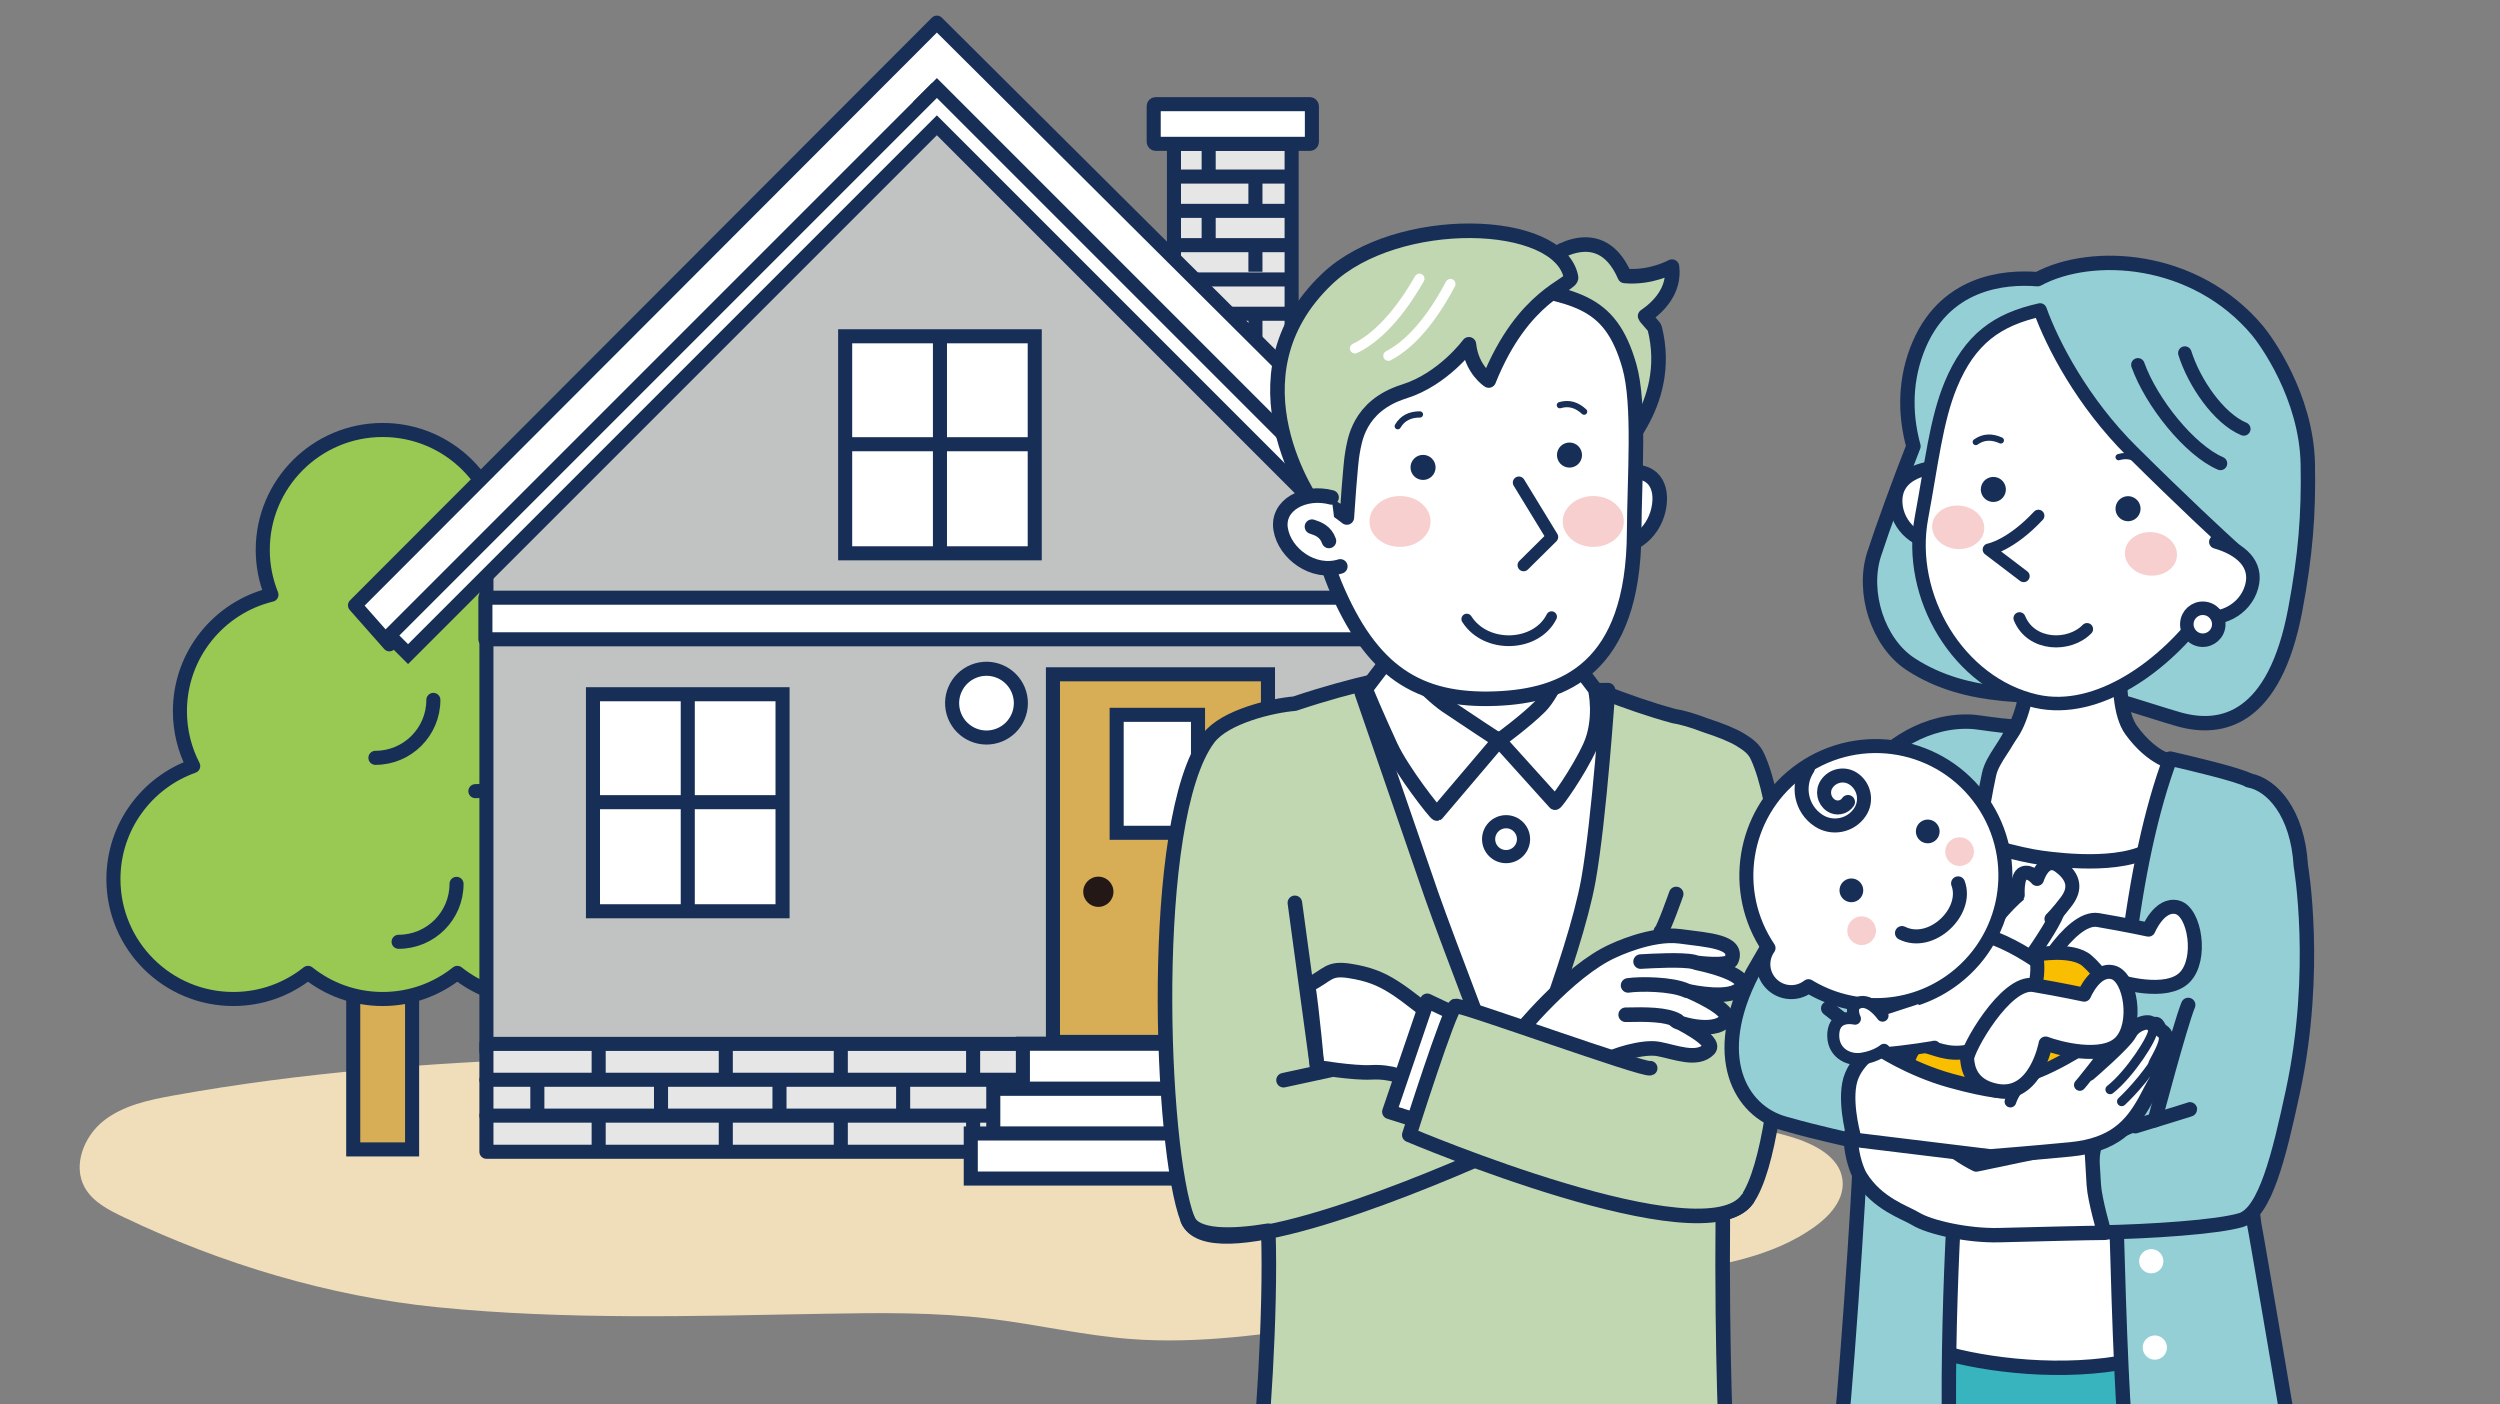
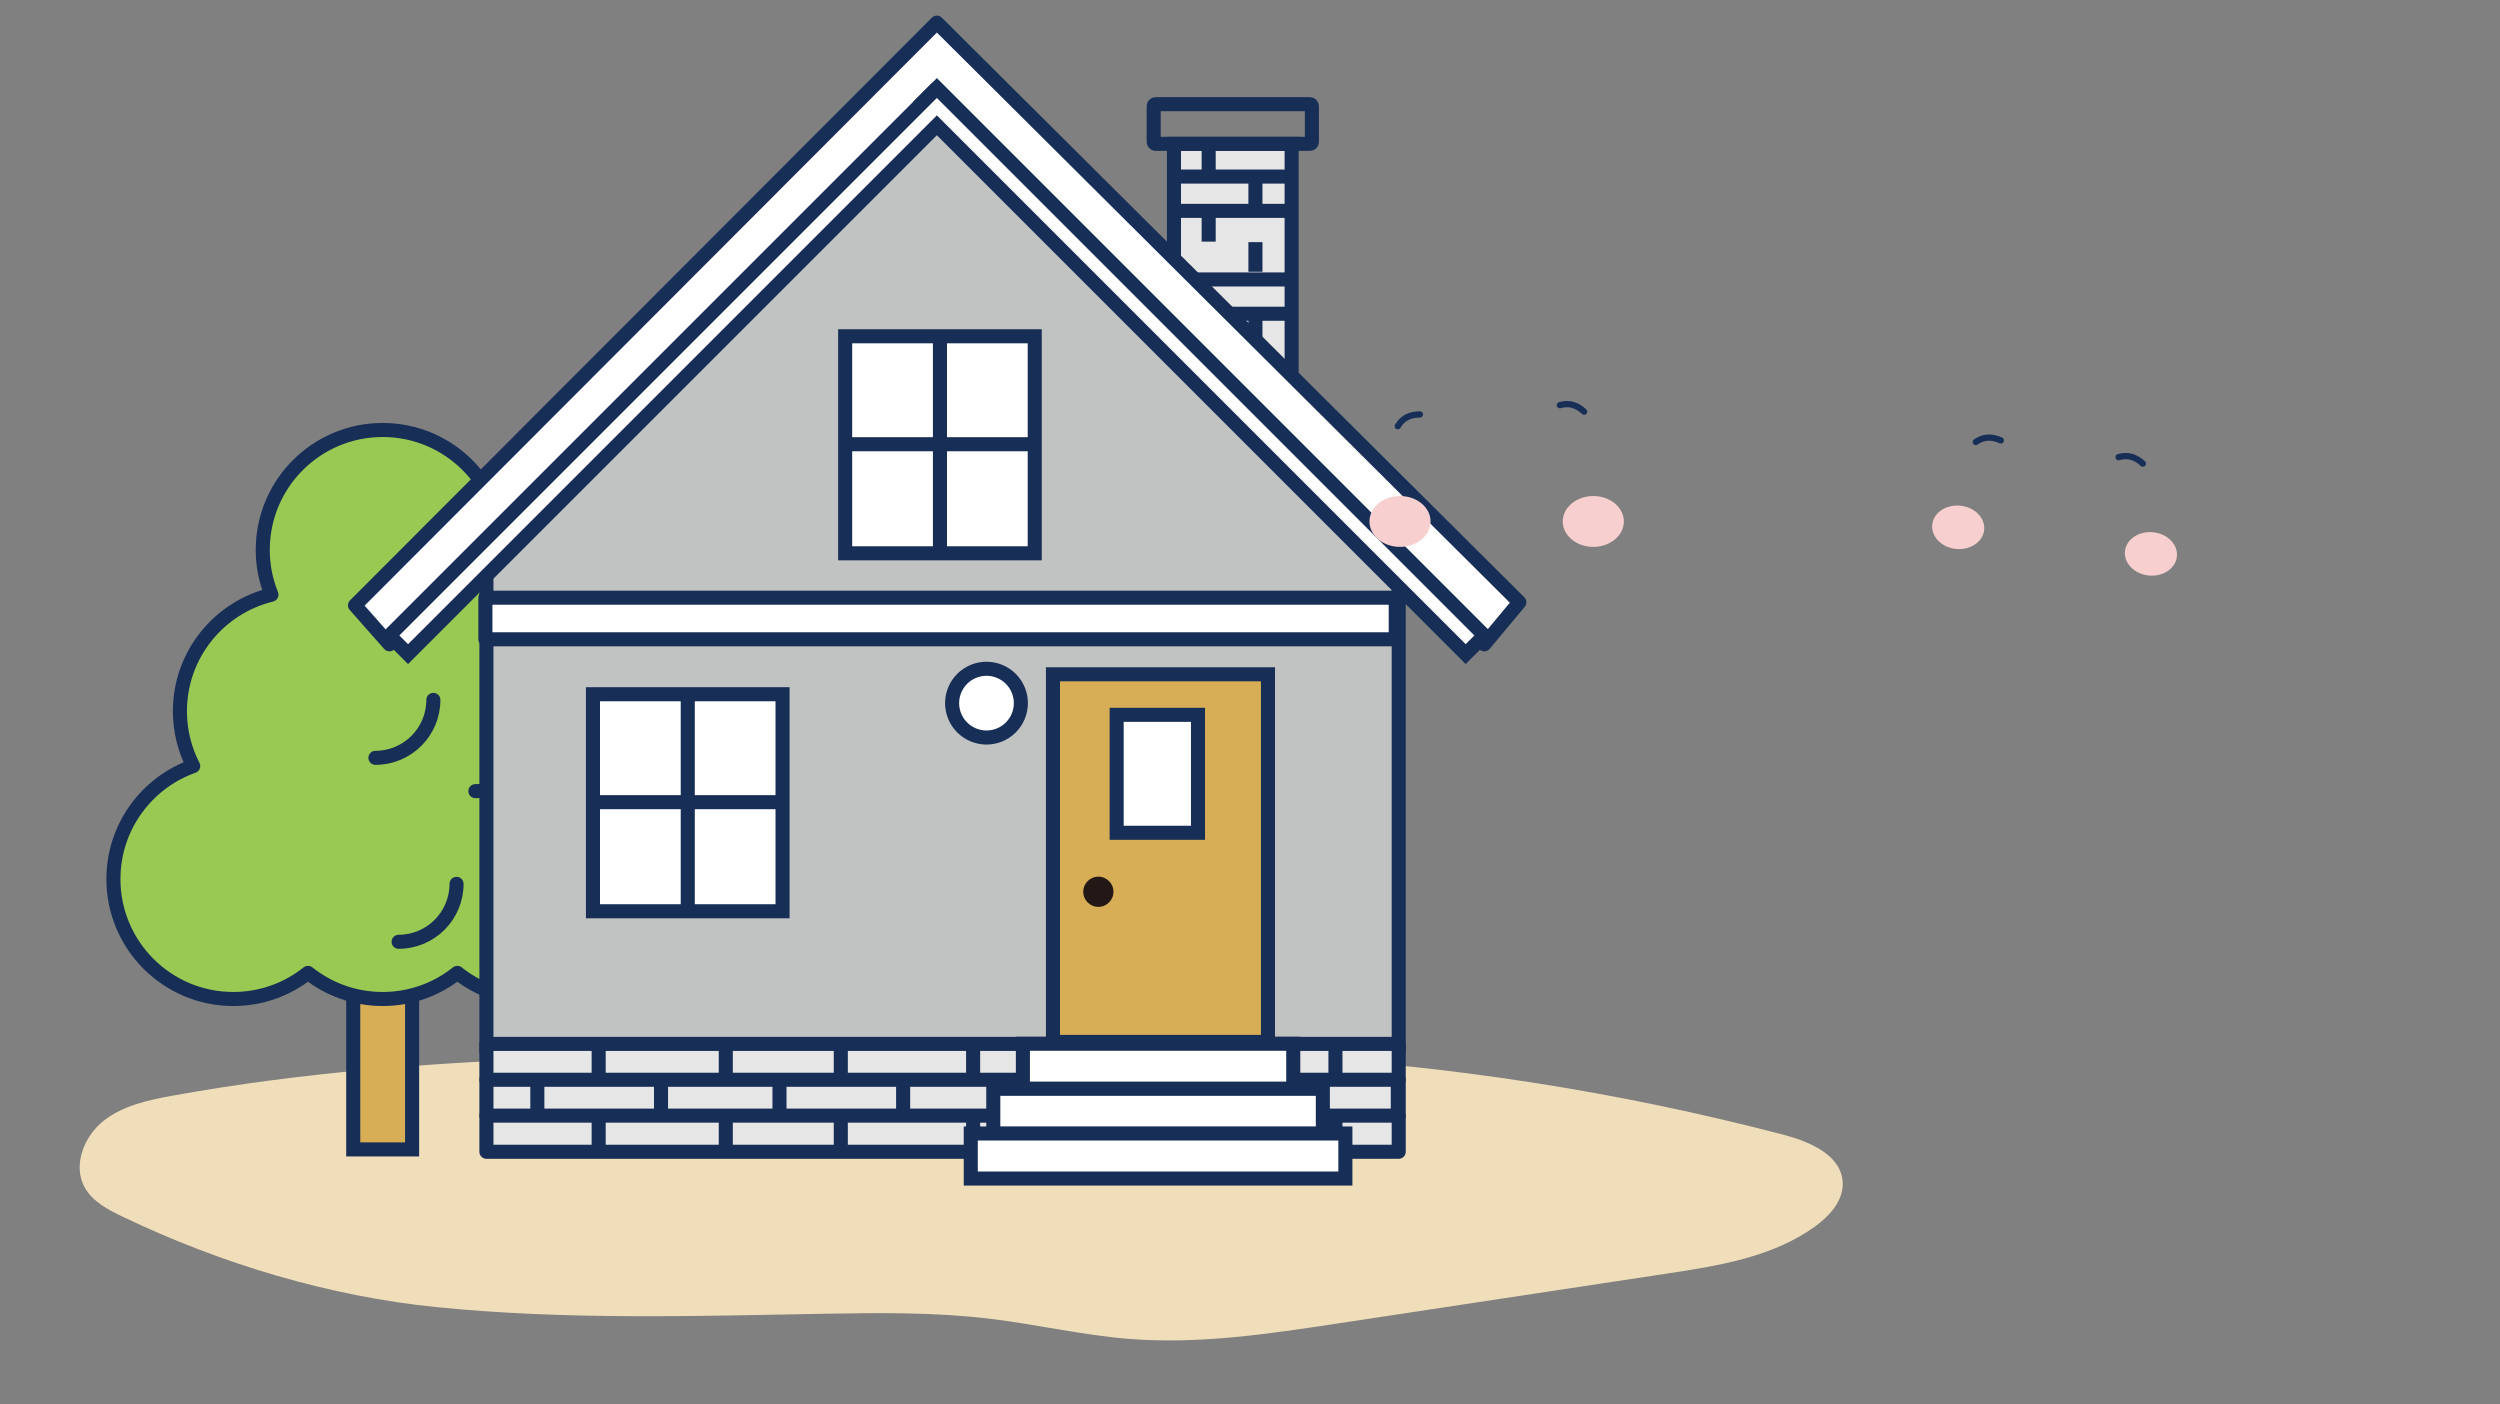
<svg xmlns="http://www.w3.org/2000/svg" version="1.1" viewBox="0 0 1600 898.718">
  <rect x="0" y="0" width="1600" height="898.718" fill="#808080" stroke="none" />
  <defs>
    <style>
      .cls-1, .cls-2, .cls-3, .cls-4, .cls-5, .cls-6, .cls-7, .cls-8 {
        fill: none;
      }

      .cls-9, .cls-10, .cls-11, .cls-12, .cls-13, .cls-14, .cls-15, .cls-16, .cls-17, .cls-18, .cls-19, .cls-20, .cls-21, .cls-22, .cls-23, .cls-24, .cls-25, .cls-26, .cls-2, .cls-3, .cls-4, .cls-5, .cls-27, .cls-6, .cls-28, .cls-29, .cls-30, .cls-31, .cls-32, .cls-33, .cls-8, .cls-34, .cls-35, .cls-36 {
        stroke: #172e57;
      }

      .cls-9, .cls-10, .cls-21, .cls-4, .cls-27, .cls-32, .cls-33, .cls-8, .cls-34, .cls-36 {
        stroke-width: 9px;
      }

      .cls-9, .cls-11, .cls-12, .cls-13, .cls-14, .cls-15, .cls-16, .cls-17, .cls-18, .cls-19, .cls-20, .cls-21, .cls-22, .cls-23, .cls-24, .cls-25, .cls-26, .cls-2, .cls-3, .cls-4, .cls-5, .cls-6, .cls-28, .cls-29, .cls-30, .cls-31, .cls-7, .cls-32, .cls-33, .cls-35, .cls-36 {
        stroke-linejoin: round;
      }

      .cls-9, .cls-11, .cls-12, .cls-13, .cls-14, .cls-15, .cls-16, .cls-17, .cls-18, .cls-19, .cls-20, .cls-21, .cls-22, .cls-23, .cls-24, .cls-25, .cls-27, .cls-37 {
        fill: #fff;
      }

      .cls-10, .cls-27, .cls-8, .cls-34 {
        stroke-miterlimit: 10;
      }

      .cls-10, .cls-32 {
        fill: #e6e6e6;
      }

      .cls-11 {
        stroke-width: 5.977px;
      }

      .cls-11, .cls-12, .cls-13, .cls-14, .cls-15, .cls-16, .cls-17, .cls-18, .cls-19, .cls-20, .cls-21, .cls-22, .cls-23, .cls-24, .cls-25, .cls-26, .cls-2, .cls-3, .cls-4, .cls-5, .cls-6, .cls-28, .cls-29, .cls-30, .cls-31, .cls-7, .cls-32, .cls-35, .cls-36 {
        stroke-linecap: round;
      }

      .cls-12 {
        stroke-width: 8.429px;
      }

      .cls-13, .cls-5 {
        stroke-width: 8.648px;
      }

      .cls-14, .cls-26, .cls-28, .cls-35 {
        stroke-width: 9.21px;
      }

      .cls-15 {
        stroke-width: 9.217px;
      }

      .cls-16 {
        stroke-width: 7.769px;
      }

      .cls-17 {
        stroke-width: 7.739px;
      }

      .cls-18 {
        stroke-width: 6.979px;
      }

      .cls-19, .cls-2, .cls-30, .cls-31 {
        stroke-width: 9.323px;
      }

      .cls-20, .cls-3, .cls-29 {
        stroke-width: 8.966px;
      }

      .cls-22 {
        stroke-width: 6.881px;
      }

      .cls-23 {
        stroke-width: 7.472px;
      }

      .cls-24 {
        stroke-width: 7.68px;
      }

      .cls-25 {
        stroke-width: 7.675px;
      }

      .cls-26 {
        fill: #95cfd6;
      }

      .cls-38 {
        fill: #f0deba;
      }

      .cls-39 {
        fill: #f6cfce;
      }

      .cls-6 {
        stroke-width: 4px;
      }

      .cls-40 {
        fill: #231815;
      }

      .cls-28, .cls-29, .cls-30 {
        fill: #fabe00;
      }

      .cls-31 {
        fill: #c1d7b1;
      }

      .cls-7 {
        stroke: #fff;
        stroke-width: 6.483px;
      }

      .cls-33 {
        fill: #99c952;
      }

      .cls-41 {
        fill: #172e57;
      }

      .cls-42 {
        clip-path: url(#clippath);
      }

      .cls-34 {
        fill: #d7ae56;
      }

      .cls-35 {
        fill: #38b4bf;
      }

      .cls-36 {
        fill: #c1c2c2;
      }
    </style>
    <clipPath id="clippath">
-       <rect class="cls-1" x="693.738" y="108.655" width="824.037" height="792.113" />
-     </clipPath>
+       </clipPath>
  </defs>
  <g>
    <g id="_レイヤー_1" data-name="レイヤー_1">
      <path class="cls-38" d="M604.323,673.931c71.386-.914,142.835-1.826,214.125,1.983,108.987,5.824,217.379,22.711,322.972,50.319,16.781,4.387,36.857,12.95,37.883,30.264.696,11.747-8.358,21.783-17.921,28.64-27.042,19.39-61.312,24.915-94.212,29.901-70.375,10.665-140.75,21.33-211.124,31.996-44.03,6.673-88.523,13.365-132.92,9.901-30.006-2.341-59.461-9.29-89.341-12.904-35.019-4.236-70.416-3.87-105.685-3.233-82.817,1.496-165.976,4.073-248.542-4.213-68.77-6.902-138.014-27.735-200.326-57.548-9.651-4.617-19.904-9.787-25.066-19.157-7.732-14.034-.466-32.553,12.089-42.509s28.937-13.382,44.705-16.233c162.661-29.413,328.697-25.101,493.365-27.208Z" />
      <g>
        <rect class="cls-34" x="226.07" y="552.845" width="37.672" height="182.779" />
        <path class="cls-33" d="M366.154,490.289c5.427-10.524,8.511-22.454,8.511-35.111,0-36.125-24.968-66.402-58.585-74.559,3.577-8.865,5.565-18.543,5.565-28.69,0-42.382-34.357-76.739-76.739-76.739s-76.739,34.357-76.739,76.739c0,10.147,1.988,19.824,5.565,28.69-33.616,8.157-58.585,38.434-58.585,74.559,0,12.657,3.083,24.587,8.511,35.111-29.753,10.563-51.066,38.948-51.066,72.324,0,42.382,34.357,76.739,76.739,76.739,18.073,0,34.675-6.264,47.788-16.717,13.113,10.454,29.714,16.717,47.788,16.717s34.675-6.264,47.787-16.717c13.113,10.454,29.714,16.717,47.788,16.717,42.382,0,76.739-34.357,76.739-76.739,0-33.375-21.313-61.761-51.066-72.324Z" />
        <path class="cls-4" d="M379.336,564.741c0,20.481-16.603,37.084-37.084,37.084" />
        <path class="cls-4" d="M341.324,469.25c0,20.481-16.603,37.084-37.084,37.084" />
        <path class="cls-4" d="M292.188,565.668c0,20.481-16.603,37.084-37.084,37.084" />
        <path class="cls-4" d="M277.354,447.926c0,20.481-16.603,37.084-37.084,37.084" />
        <path class="cls-4" d="M294.969,351.507c0,20.481-16.603,37.084-37.084,37.084" />
      </g>
      <g>
        <g>
          <g>
            <rect class="cls-10" x="751.335" y="92.055" width="75.306" height="160.234" />
            <g>
-               <rect class="cls-37" x="738.366" y="66.674" width="101.244" height="25.381" rx="1.258" ry="1.258" />
              <rect class="cls-8" x="738.366" y="66.674" width="101.244" height="25.381" rx="1.258" ry="1.258" />
            </g>
            <g>
              <line class="cls-37" x1="826.422" y1="113.005" x2="755.59" y2="113.005" />
              <line class="cls-8" x1="826.422" y1="113.005" x2="755.59" y2="113.005" />
            </g>
            <g>
              <line class="cls-37" x1="826.422" y1="134.953" x2="755.59" y2="134.953" />
              <line class="cls-8" x1="826.422" y1="134.953" x2="755.59" y2="134.953" />
            </g>
            <g>
              <line class="cls-37" x1="826.422" y1="156.9" x2="755.59" y2="156.9" />
-               <line class="cls-8" x1="826.422" y1="156.9" x2="755.59" y2="156.9" />
            </g>
            <g>
              <line class="cls-37" x1="826.422" y1="178.848" x2="755.59" y2="178.848" />
              <line class="cls-8" x1="826.422" y1="178.848" x2="755.59" y2="178.848" />
            </g>
            <g>
              <line class="cls-37" x1="826.422" y1="200.796" x2="755.59" y2="200.796" />
              <line class="cls-8" x1="826.422" y1="200.796" x2="755.59" y2="200.796" />
            </g>
            <g>
              <line class="cls-37" x1="803.476" y1="112.513" x2="803.476" y2="131.468" />
              <line class="cls-8" x1="803.476" y1="112.513" x2="803.476" y2="131.468" />
            </g>
            <g>
              <line class="cls-37" x1="803.476" y1="154.967" x2="803.476" y2="173.922" />
              <line class="cls-8" x1="803.476" y1="154.967" x2="803.476" y2="173.922" />
            </g>
            <g>
              <line class="cls-37" x1="803.476" y1="201.08" x2="803.476" y2="220.035" />
              <line class="cls-8" x1="803.476" y1="201.08" x2="803.476" y2="220.035" />
            </g>
          </g>
          <polygon class="cls-36" points="895.176 349.298 840.696 296.679 834.462 290.445 834.462 289.127 833.144 289.127 594.805 50.788 349.925 296.679 311.311 335.131 311.311 672.747 895.176 672.747 895.176 349.298" />
          <rect class="cls-32" x="311.311" y="668.115" width="583.865" height="69.019" />
          <polygon class="cls-21" points="599.592 14.483 227.197 387.402 249.226 412.358 599.592 61.993 949.957 412.358 972.385 385.45 599.592 14.483" />
          <rect class="cls-27" x="567.513" y="76.611" width="23.612" height="0" transform="translate(115.504 432.076) rotate(-45)" />
          <polygon class="cls-27" points="599.592 56.338 587.667 68.263 587.667 68.263 599.592 56.338" />
          <polygon class="cls-27" points="599.592 56.338 249.226 406.704 261.151 418.628 599.592 80.187 938.032 418.628 949.957 406.704 599.592 56.338" />
          <circle class="cls-27" cx="631.356" cy="450.01" r="21.999" transform="translate(-122.339 268.178) rotate(-21.916)" />
          <g>
            <rect class="cls-27" x="540.905" y="215.221" width="121.326" height="138.897" />
            <line class="cls-27" x1="540.905" y1="284.305" x2="662.231" y2="284.305" />
            <line class="cls-27" x1="601.568" y1="354.119" x2="601.568" y2="215.221" />
          </g>
          <g>
            <rect class="cls-27" x="379.502" y="444.309" width="121.326" height="138.897" />
            <line class="cls-27" x1="379.502" y1="513.393" x2="500.828" y2="513.393" />
            <line class="cls-27" x1="440.165" y1="583.207" x2="440.165" y2="444.309" />
          </g>
          <rect class="cls-9" x="310.65" y="382.536" width="582.612" height="26.603" />
          <g>
            <line class="cls-37" x1="773.548" y1="92.561" x2="773.548" y2="111.515" />
            <line class="cls-8" x1="773.548" y1="92.561" x2="773.548" y2="111.515" />
          </g>
          <g>
            <line class="cls-37" x1="773.548" y1="135.68" x2="773.548" y2="154.635" />
            <line class="cls-8" x1="773.548" y1="135.68" x2="773.548" y2="154.635" />
          </g>
          <line class="cls-21" x1="895.176" y1="691.06" x2="311.311" y2="691.06" />
          <line class="cls-21" x1="895.176" y1="714.005" x2="311.311" y2="714.005" />
          <g>
            <line class="cls-8" x1="383.144" y1="669.187" x2="383.144" y2="689.804" />
            <line class="cls-8" x1="423.049" y1="693.13" x2="423.049" y2="713.747" />
            <line class="cls-8" x1="343.904" y1="693.13" x2="343.904" y2="713.747" />
            <line class="cls-8" x1="383.144" y1="713.082" x2="383.144" y2="733.7" />
          </g>
          <g>
            <line class="cls-8" x1="538.108" y1="669.187" x2="538.108" y2="689.804" />
            <line class="cls-8" x1="578.013" y1="693.13" x2="578.013" y2="713.747" />
            <line class="cls-8" x1="498.869" y1="693.13" x2="498.869" y2="713.747" />
            <line class="cls-8" x1="538.108" y1="713.082" x2="538.108" y2="733.7" />
            <line class="cls-8" x1="464.506" y1="669.187" x2="464.506" y2="689.804" />
            <line class="cls-8" x1="464.506" y1="713.082" x2="464.506" y2="733.7" />
          </g>
          <g>
            <line class="cls-8" x1="696.398" y1="669.187" x2="696.398" y2="689.804" />
            <line class="cls-8" x1="736.303" y1="693.13" x2="736.303" y2="713.747" />
            <line class="cls-8" x1="657.158" y1="693.13" x2="657.158" y2="713.747" />
            <line class="cls-8" x1="696.398" y1="713.082" x2="696.398" y2="733.7" />
            <line class="cls-8" x1="622.796" y1="669.187" x2="622.796" y2="689.804" />
            <line class="cls-8" x1="622.796" y1="713.082" x2="622.796" y2="733.7" />
          </g>
          <g>
            <line class="cls-8" x1="854.688" y1="669.187" x2="854.688" y2="689.804" />
            <line class="cls-8" x1="894.592" y1="693.13" x2="894.592" y2="713.747" />
            <line class="cls-8" x1="815.448" y1="693.13" x2="815.448" y2="713.747" />
            <line class="cls-8" x1="854.688" y1="713.082" x2="854.688" y2="733.7" />
            <line class="cls-8" x1="781.085" y1="669.187" x2="781.085" y2="689.804" />
            <line class="cls-8" x1="781.085" y1="713.082" x2="781.085" y2="733.7" />
          </g>
          <rect class="cls-34" x="673.888" y="431.551" width="137.618" height="235.278" />
          <path class="cls-40" d="M712.617,570.733c0,5.342-4.33,9.672-9.672,9.672s-9.671-4.33-9.671-9.672,4.33-9.671,9.671-9.671,9.672,4.33,9.672,9.671Z" />
          <rect class="cls-27" x="714.661" y="457.491" width="52.065" height="75.495" />
        </g>
        <g>
          <rect class="cls-27" x="654.649" y="668" width="173.034" height="28.837" />
          <rect class="cls-27" x="635.708" y="696.838" width="210.916" height="28.837" />
          <rect class="cls-27" x="621.29" y="725.436" width="239.752" height="28.837" />
        </g>
      </g>
      <g>
        <g class="cls-42">
          <g>
            <polygon class="cls-30" points="1075.194 1016.6 833.686 1016.6 821.76 897.337 1084.139 897.337 1075.194 1016.6" />
            <path class="cls-31" d="M1124.887,484.389c-2.23-5.268-6.529-8.119-11.018-10.898-4.94-3.058-12.936-6.224-22.417-9.305-8.205-3.211-15.759-5.244-20.024-5.868-31.344-8.417-64.221-23.054-64.488-23.081-48.35-4.835-87.3-9.133-104.491-4.298-4.588,1.29-34.512,6.157-73.899,19.416-13.821,1.097-44.606,8.089-55.131,22.108-38.833,51.724-30.832,263.75-13.278,308.096,4.525,11.432,28.343,10.984,51.553,7.106,1.981,52.651-4.477,140.25-6.333,143.961-2.288,4.576,68.614,10.509,135.969,12.484,88.257,2.587,163.765-12.45,163.765-12.45,0,0-3.301-63.035-2.491-155.285,7.092-1.464,12.529-4.337,15.733-8.978,26.581-38.496,31.996-227.283,6.549-283.007Z" />
            <path class="cls-19" d="M871.453,443.144s35.779,103.858,44.724,129.699c8.945,25.84,51.681,137.153,51.681,137.153,0,0,39.754-96.901,48.699-146.594,7.01-38.942,12.564-121.717,12.564-121.717l-157.667,1.46Z" />
            <path class="cls-19" d="M929.346,360.886s-6.161,55.776-24.905,75.604c-18.744,19.828,1.032,22.094,1.032,22.094,0,0,26.457,8.837,60.397,15.865,39.181,8.113,38.025,3.995,38.025,3.995,0,0,12.663,5.939,2.468-27.323-10.195-33.262,3.896-70.559,3.896-70.559" />
            <path class="cls-19" d="M959.342,473.942l35.847,39.766c.678.328,14.865-19.497,22.362-35.779,7.794-16.927,3.629-36.929,3.217-37.004l-17.178-22.566s-8.593,24.392-17.843,33.729c-9.25,9.338-26.405,21.853-26.405,21.853Z" />
            <path class="cls-19" d="M959.342,473.942l-39.686,46.723c-.678.328-22.206-26.885-29.703-43.167-7.794-16.927-16.268-36.498-15.856-36.573l17.178-22.566s21.922,24.785,34.345,33.233c10.869,7.391,33.723,22.35,33.723,22.35Z" />
            <path class="cls-12" d="M975.053,537.063c0,6.169-5.001,11.171-11.171,11.171s-11.17-5.001-11.17-11.171,5.001-11.17,11.17-11.17,11.171,5.001,11.171,11.17Z" />
            <path class="cls-19" d="M877.51,686.298c25.86-1.41,36.34,16.425,38.187,10.881,1.848-5.543,12.626-37.879,12.626-37.879-33.26-25.869-40.619-34.131-64.364-37.879-14.227-2.246-13.655,2.7-26.795,9.065,2.485,15.405,5.854,52.528,5.854,52.528,0,0,23.2,3.901,34.492,3.285Z" />
            <path class="cls-19" d="M1032.519,608.486s24.227-11.703,42.704-9.239c18.478,2.464,37.571,3.388,32.952,15.09-1.865,4.724-22.481,1.848-22.481,1.848,0,0,34.697,6.878,28.743,15.706-5.855,8.681-32.747,2.772-32.747,2.772,0,0,28.011,12.027,22.892,18.17-8.212,9.855-33.979.924-32.131.308,0,0,26.587,12.832,21.25,18.375-7.559,7.849-21.763,1.745-32.439-.205-9.905-1.81-29.154,4.311-33.465,7.391-4.311,3.08-57.281-16.014-57.281-16.014,0,0,33.26-41.472,62.003-54.202Z" />
            <path class="cls-2" d="M836.859,585.697" />
            <line class="cls-2" x1="821.461" y1="691.329" x2="851.345" y2="684.852" />
            <path class="cls-2" d="M954.259,738.16c-61.836,27.424-181.439,74.431-194.118,42.399" />
            <line class="cls-2" x1="828.717" y1="577.812" x2="843.019" y2="683.014" />
            <path class="cls-19" d="M1073.529,653.141c-7.083-4.004-20.172-4.004-33.106-3.695" />
            <path class="cls-19" d="M1079.534,634.047c-9.855-4.517-30.334-4.465-37.571-3.388" />
            <path class="cls-19" d="M1083.846,615.57c-7.391-1.642-26.023-.616-33.876-.154" />
            <polyline class="cls-19" points="936.845 651.601 913.439 640.515 889.213 711.551 911.386 718.532" />
            <path class="cls-31" d="M1056.129,683.629c-3.696,1.848-120.927-40.754-124.622-39.83-3.696.924-29.565,82.534-29.565,82.534,0,0,189.296,80.31,216.396,41.062" />
            <path class="cls-30" d="M1062.904,596.168c1.848-1.232,9.855-24.021,9.855-24.021" />
            <g>
              <path class="cls-19" d="M1040.257,302.709c17.348-3.588,24.606,8.051,21.154,23.536-3.452,15.486-18.335,28.063-35.251,21.722" />
              <path class="cls-31" d="M1039.822,176.61c16.788,1.533,30.251-5.958,30.251-5.958,1.912,15.446-8.837,25.943-17.208,31.661.324,1.109,5.84,6.539,6.134,7.701,12.653,49.925-27.191,84.322-27.191,84.322l-43.602-126.884s34.717-29.875,51.615,9.158Z" />
              <path class="cls-19" d="M1042.8,234.367c6.948,24.414,3.24,70.99,3.065,106.078-.44,88.101-45.564,104.913-88.198,106.652-50.11,2.044-80.201-17.355-103.382-72.969-11.5-27.59-18.718-78.212-12.202-111.793,6.516-33.581,62.854-91.965,113.772-82.156,50.917,9.809,74.391,10.077,86.945,54.188Z" />
              <path class="cls-31" d="M841.254,323.172s-58.476-81.545,8.28-144.828c44.392-42.083,148.683-39.35,155.938-.845.964,5.116-30.52,10.746-52.676,66.035,0,0-10.956-6.836-12.703-23.185,0,0-16.331,22.317-41.451,30.194-29.683,9.307-31.684,32.44-33.019,38.851-1.334,6.411-3.652,41.796-3.652,41.796,0,0-18.968-15.456-27.029-12.72-8.061,2.736,6.311,4.702,6.311,4.702" />
              <path class="cls-19" d="M852.199,318.344c-17.116-4.567-35.143,4.69-32.576,20.347,2.567,15.657,20.919,29.178,38.169,23.807" />
              <path class="cls-16" d="M972.088,308.847c13.204,21.688,21.268,34.829,21.268,34.829l-18.239,18.054" />
              <path class="cls-19" d="M850.518,346.213c-2.1-6.101-6.959-7.901-10.858-9.143" />
              <path class="cls-7" d="M908.435,178.377c-16.055,28.079-31.069,39.753-41.258,44.597" />
              <path class="cls-7" d="M928.29,181.758c-15.116,28.595-29.735,40.761-39.758,45.939" />
              <path class="cls-22" d="M993.008,394.681c-9.745,19.528-41.915,20.919-54.262,1.529" />
              <path class="cls-41" d="M996.447,291.117c-.068,4.431,3.468,8.079,7.9,8.148,4.431.069,8.079-3.468,8.148-7.899.068-4.431-3.468-8.079-7.9-8.148-4.431-.069-8.079,3.468-8.147,7.899Z" />
              <path class="cls-41" d="M902.731,299.018c-.068,4.432,3.468,8.079,7.9,8.148,4.431.069,8.079-3.468,8.148-7.899.068-4.431-3.468-8.079-7.9-8.148-4.431-.069-8.079,3.468-8.148,7.899Z" />
            </g>
          </g>
          <g>
            <path class="cls-26" d="M1199.425,354.696c5.179-16.076,17.099-48.72,25.183-69.103-4.59-16.759-6.501-38.525,2.259-61.557,16.68-43.855,56.132-47.075,77.206-45.365,34.908-18.77,100.891-14.693,140.845,33.045,4.869,5.818,31.273,41.863,32.077,85.356.599,32.396-1.496,58.457-8.062,93.291-13.162,69.836-46.585,77.921-74.432,70.016-19.563-5.553-44.454-14.928-59.288-15.902-21.884-1.437-28.871,2-53.782-.485-20.147-2.009-40.25-6.934-58.637-18.935-21.004-13.708-31.184-46.109-23.371-70.362Z" />
            <polyline class="cls-35" points="1202.683 837.768 1198.12 986.771 1451.144 986.771 1429.929 842.332" />
            <path class="cls-14" d="M1363.685,871c-1.522-19.913-8.317-58.588-9.12-87.696-3.448-125.008,12.642-233.492,36.426-297.002-24.549-1.576-78.603-15.312-110.165-17.415-21.712,73.647-27.563,262.397-27.563,262.397,0,0-6,76.742-11.336,133.864,28.768,8.678,78.804,14.813,121.759,5.852Z" />
            <path class="cls-14" d="M1360.975,388.143s-11.357,59.22,2.992,79.124c13.698,19,27.835,21.064,27.835,21.064,0,0,11.352,31.608-9.938,51.31-17.801,16.474-61.706,11.182-75.326,9.349-12.176-1.639-47.596-9.764-54.165-18.883-14.49-20.115,8.696-52.426,8.696-52.426,0,0,20.937,12.267,32.052-20.126,10.771-31.39,4.172-69.006,4.172-69.006" />
            <path class="cls-26" d="M1253.262,731.284s1.196-149.207,19.733-235.714c2.236-10.436,12.432-19.636,15.653-30.561-9.864-.657-22.513-2.76-25.343-2.982-30.213-2.361-56.903,16.784-66.092,31.307,0,0-73.595,125.463-75.533,129.202-27.828,53.668-7.951,88.453,19.877,96.404,24.791,7.083,40.748,9.939,49.196,12.423,0,22.859-11.372,185.864-13.624,190.368-1.448,2.895,30.615,9.976,70.771,10.888-2.982-88.453,5.362-201.335,5.362-201.335Z" />
            <path class="cls-26" d="M1439.44,499.474c-6.466-3.743-39.932-11.55-50.478-13.983-23.784,63.51-37.846,172.805-34.398,297.813,1.788,64.799,4.014,129.919,7.83,153.942,47.457,3.65,105.866-4.563,105.866-4.563,0,0-24.691-145.771-25.564-149.142-4.085-30.896-9.895-110.492,6.957-177.901,5.205-20.821,7.684-95.804-10.214-106.166Z" />
            <path class="cls-26" d="M1355.904,659.293l8.278,61.138s-8.849,4.609-22.326,6.719c-5.407,19.316-4.436,43.363,2.326,61.633,31.964-.617,74.8-3.368,90.037-7.941,15.406-4.624,24.313-40.736,33.325-82.772,16.546-77.182,4.969-144.11,4.969-144.11-1.988-33.791-18.473-51.845-33.073-54.485" />
            <path class="cls-28" d="M1366.607,720.789s37.324-11.383,34.845-10.794" />
            <path class="cls-28" d="M1230.446,629.068" />
            <path class="cls-13" d="M1242.137,298.866c-16.189.731-29.601,7.466-28.91,22.78.691,15.314,14.376,27.136,30.565,26.405" />
            <path class="cls-13" d="M1229.775,331.127c6.255-33.321,9.317-62.132,18.699-84.793,12.171-29.398,29.741-41.866,57.176-47.951,7.836,21.903,27.106,59.118,58.856,90.602,33.269,32.989,55.724,53.756,66.139,63.193-5.578,15.037-12.411,28.66-19.181,38.152-25.124,35.224-68.836,67.398-108.374,58.433-49.67-11.263-82.83-66.954-73.314-117.636Z" />
            <path class="cls-5" d="M1368.258,233.498c8.631,24.095,33.16,54.664,52.84,63.098" />
            <path class="cls-5" d="M1398.313,225.971c5.904,18.836,21.647,41.889,37.713,48.547" />
            <path class="cls-25" d="M1304.579,330.054c-17.938,19.186-31.83,21.641-31.83,21.641l22.408,17.046" />
            <path class="cls-13" d="M1418.13,346.792c15.584,4.443,27.082,14.09,22.879,28.832-4.203,14.742-20.245,23.09-35.829,18.647" />
            <path class="cls-41" d="M1369.92,324.704c.478,4.406-2.707,8.365-7.113,8.843-4.406.478-8.365-2.706-8.843-7.113-.478-4.406,2.706-8.365,7.113-8.843,4.406-.478,8.365,2.706,8.843,7.112Z" />
            <path class="cls-41" d="M1267.817,311.974c-.702,4.376,2.275,8.493,6.651,9.195,4.376.703,8.493-2.275,9.195-6.651.702-4.376-2.275-8.493-6.651-9.195-4.376-.703-8.492,2.275-9.195,6.651Z" />
            <path class="cls-17" d="M1335.706,402.615c-11.234,11.643-35.77,11.19-43.217-6.946" />
            <circle class="cls-37" cx="1376.803" cy="807.185" r="7.757" transform="translate(-167.509 1209.965) rotate(-45)" />
            <circle class="cls-37" cx="1379.089" cy="862.442" r="7.757" transform="translate(-225.066 593.405) rotate(-22.5)" />
            <path class="cls-13" d="M1420,400.039c-.293,5.638-5.1,9.97-10.738,9.677-5.638-.293-9.97-5.1-9.677-10.738.293-5.638,5.1-9.97,10.738-9.677,5.638.293,9.97,5.1,9.678,10.738Z" />
            <path class="cls-15" d="M1346.789,789.007c-9.442,0-46.711.994-67.582,1.491-19.896.474-44.227-4.969-53.171-10.436-6.886-4.208-24.423-9.46-35.282-26.834-4.969-7.951-11.891-37.189,2.485-35.53,14.375,1.659,43.597,1.206,49.136,10.365,5.539,9.159,22.422,17.214,22.422,17.214l73.545-15.405s1.051,18.457,1.687,28.425c.636,9.968,6.761,30.709,6.761,30.709Z" />
            <path class="cls-28" d="M1379.089,716.952s16.15-61.122,21.368-73.794" />
            <g>
              <g>
                <path class="cls-20" d="M1272.806,593.83s30.337-41.871,42.965-26.29c6.091,7.516,1.875,16.673-4.995,27.968-7.372,12.122-17.672,26.146-17.672,26.146" />
                <path class="cls-20" d="M1291.348,572.824s-.796-12.273,3.672-13.971c4.467-1.698,8.688,3.662,8.688,3.662,0,0,4.633-15.442,14.436-8.154,9.804,7.287,10.117,14.837,4.447,22.424-5.67,7.586-9.651,11.365-9.651,11.365" />
              </g>
              <path class="cls-20" d="M1318.706,656.395c-16.239-3.249-18.121-14.572-18.601-20.21-.48-5.637,24.561-50.432,42.624-47.364,18.063,3.067,32.291,6.153,32.291,6.153,0,0,7.132-17.181,18.427-14.305s16.185,33.306,4.738,44.869c-11.447,11.563-40.363,3.588-47.822.693,0,0-6.364,35.225-31.656,30.164Z" />
              <path class="cls-20" d="M1232.983,602.299c-22.591,15.525-27.327,44.744.66,78.711,24.248,1.633,32.888,1.252,53.015-14.273,16.589-12.795,22.705-28.484,26.232-44.943-25.676-19.203-57.156-35.129-79.907-19.495Z" />
              <path class="cls-29" d="M1224.197,672.138c-7.243,10.605-3.742,29.442,2.358,37.351,26.255,34.04,54.994,23.499,87.688-1.718,32.693-25.217,53.711-64.359,21.512-92.843-9.42-8.334-32.803-3.932-32.803-3.932,0,0,8.046,27.895-22.411,51.388-33.242,25.64-48.494-1.739-56.344,9.754Z" />
              <g>
                <path class="cls-37" d="M1266.197,509.747c-27.962-36.253-80.018-42.974-116.271-15.012-34.854,26.883-42.393,76.029-18.076,111.998-4.446,6.242-4.514,14.895.409,21.277,6.028,7.815,17.251,9.264,25.066,3.236.033-.025.06-.054.093-.079,28.457,17.332,65.808,16.416,93.768-5.15,36.253-27.962,42.973-80.018,15.011-116.271Z" />
                <path class="cls-3" d="M1266.197,509.747c-27.962-36.253-80.018-42.974-116.271-15.012-34.854,26.883-42.393,76.029-18.076,111.998-4.446,6.242-4.514,14.895.409,21.277,6.028,7.815,17.251,9.264,25.066,3.236.033-.025.06-.054.093-.079,28.457,17.332,65.808,16.416,93.768-5.15,36.253-27.962,42.973-80.018,15.011-116.271Z" />
              </g>
              <path class="cls-41" d="M1190.902,565.174c2.565,3.325,1.948,8.1-1.377,10.665-3.325,2.565-8.1,1.948-10.665-1.377-2.565-3.325-1.948-8.1,1.377-10.665,3.325-2.565,8.1-1.948,10.665,1.377Z" />
              <path class="cls-41" d="M1239.779,527.475c2.565,3.325,1.948,8.1-1.377,10.665-3.325,2.565-8.1,1.948-10.665-1.377-2.565-3.325-1.948-8.1,1.377-10.665,3.325-2.565,8.1-1.948,10.665,1.377Z" />
              <path class="cls-3" d="M1217.269,597.147c18.771,9.338,42.702-13.698,35.904-31.8" />
              <path class="cls-3" d="M1157.044,491.744c-7.357,11.053-4.361,25.977,6.692,33.335,8.842,5.886,20.782,3.489,26.668-5.354,4.709-7.074,2.791-16.626-4.283-21.334-5.659-3.767-13.3-2.233-17.067,3.426-3.013,4.527-1.786,10.64,2.741,13.654,3.622,2.411,8.512,1.429,10.923-2.193" />
              <path class="cls-39" d="M1200.608,594.858c.441,5.058-3.302,9.516-8.36,9.957-5.058.441-9.516-3.302-9.957-8.36-.441-5.058,3.302-9.516,8.36-9.957,5.058-.441,9.516,3.302,9.957,8.36Z" />
              <path class="cls-39" d="M1263.288,544.252c.441,5.058-3.302,9.516-8.36,9.957-5.058.441-9.516-3.302-9.957-8.36s3.302-9.516,8.36-9.957c5.058-.441,9.516,3.302,9.957,8.36Z" />
            </g>
            <path class="cls-15" d="M1186.984,729.475l86.757,10.584s26.961-2.09,51.432-4.472c28.076-2.733,38.916-15.451,47.457-30.561.747-1.322,6.051-11.521,6.957-12.92,2.783-4.297-1.428-8.602.248-11.678,4.857-8.91,9.217-17.042,4.248-20.272-4.115-2.675-1.821-5.926-6.83-4.503-1.126-2.927-10.815-.882-14.185,5.629-3.302,6.38-26.119,25.893-26.119,25.893,0,0,7.323-12.818,3.918-11.592-30.417,10.948-38.67,19.146-38.67,19.146l-17.525,3.836s-9.442.497-36.276-6.957c-26.834-7.454-46.809-21.166-46.809-21.166,0,0-15.288,8.221-18.04,23.402-2.752,15.182,3.436,35.631,3.436,35.631Z" />
            <path class="cls-23" d="M1286.661,705.025s3.975-13.417,17.889-18.883c10.804-4.244,23.289-11.737,26.996-14.053,7.951-4.969,12.291-1.107,12.759,2.872.407,3.461-3.981,7.716-7.355,12.213-2.702,3.603-5.854,7.205-5.854,7.205" />
            <path class="cls-20" d="M1277.552,698.011c-16.239-3.249-18.121-14.572-18.601-20.21-.48-5.637,24.561-50.431,42.624-47.364,18.063,3.067,32.291,6.154,32.291,6.154,0,0,7.132-17.181,18.426-14.305,11.294,2.876,16.185,33.306,4.738,44.869-11.447,11.563-40.363,3.588-47.822.693,0,0-6.364,35.225-31.656,30.164Z" />
            <line class="cls-28" x1="1201.588" y1="670.442" x2="1170.048" y2="645.394" />
            <path class="cls-28" d="M1197.213,663.283s-1.491-11.926,1.491-18.386" />
            <path class="cls-11" d="M1350.459,697.307c13-10.27,27.651-33.445,27.319-37.752" />
            <path class="cls-11" d="M1357.889,704.962s15.536-14.185,25.673-32.486" />
            <g>
              <path class="cls-18" d="M1226.468,639.39s-25.777,8.488-28.593,9.316c-9.281,2.73-4.585,25.919,8.599,24.948,14.149-1.042,31.739-4.115,31.739-4.115" />
              <path class="cls-24" d="M1204.833,650.032s-8.945-12.92-16.97-7.458c-3.951,2.689-.697,9.403-.697,9.403,0,0-12.812-3.27-13.835,9.138-1.003,12.174,9.245,18.007,18.581,16.414,9.336-1.593,13.87-5.658,13.87-5.658" />
            </g>
          </g>
        </g>
        <ellipse class="cls-39" cx="896.007" cy="333.739" rx="19.552" ry="16.277" />
        <ellipse class="cls-39" cx="1019.712" cy="333.739" rx="19.552" ry="16.277" />
        <ellipse class="cls-39" cx="1376.59" cy="354.48" rx="13.913" ry="16.713" transform="translate(891.364 1690.598) rotate(-84.481)" />
        <ellipse class="cls-39" cx="1253.239" cy="337.482" rx="13.913" ry="16.713" transform="translate(796.795 1552.456) rotate(-84.481)" />
        <path class="cls-6" d="M894.566,272.773c3.104-5.321,7.981-7.538,14.188-7.538" />
        <path class="cls-6" d="M998.315,259.316c5.896-1.782,10.977-.083,15.522,4.145" />
        <path class="cls-6" d="M1264.503,282.899c5.017-3.574,10.374-3.589,16.033-1.037" />
        <path class="cls-6" d="M1355.908,292.57c5.896-1.782,10.977-.083,15.522,4.145" />
      </g>
    </g>
  </g>
</svg>